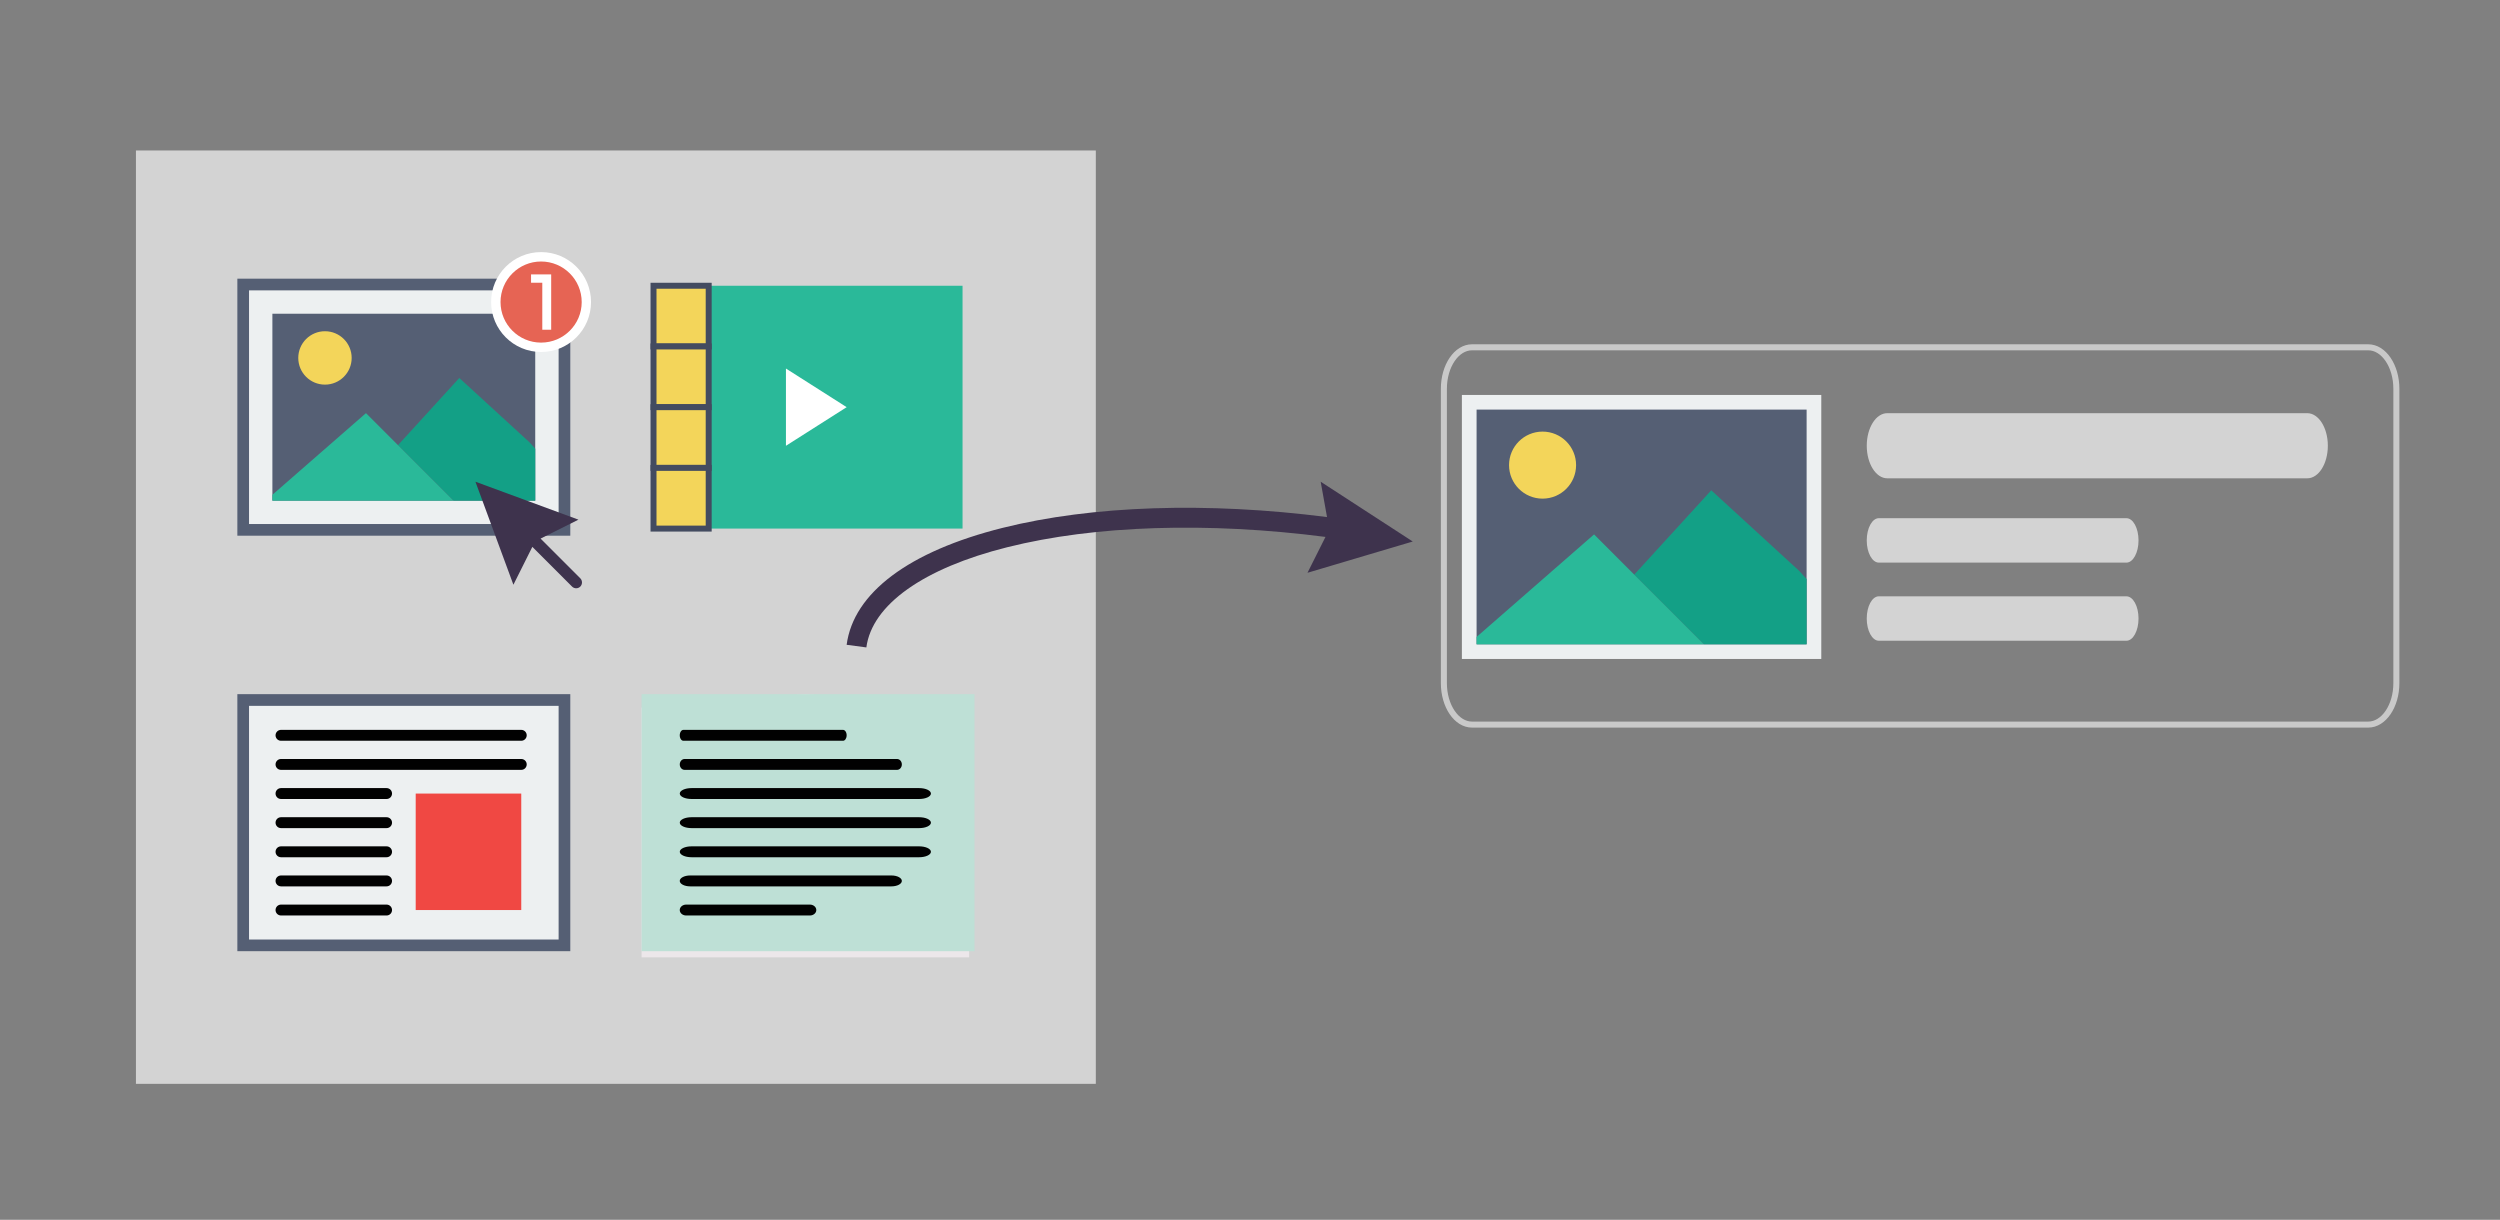
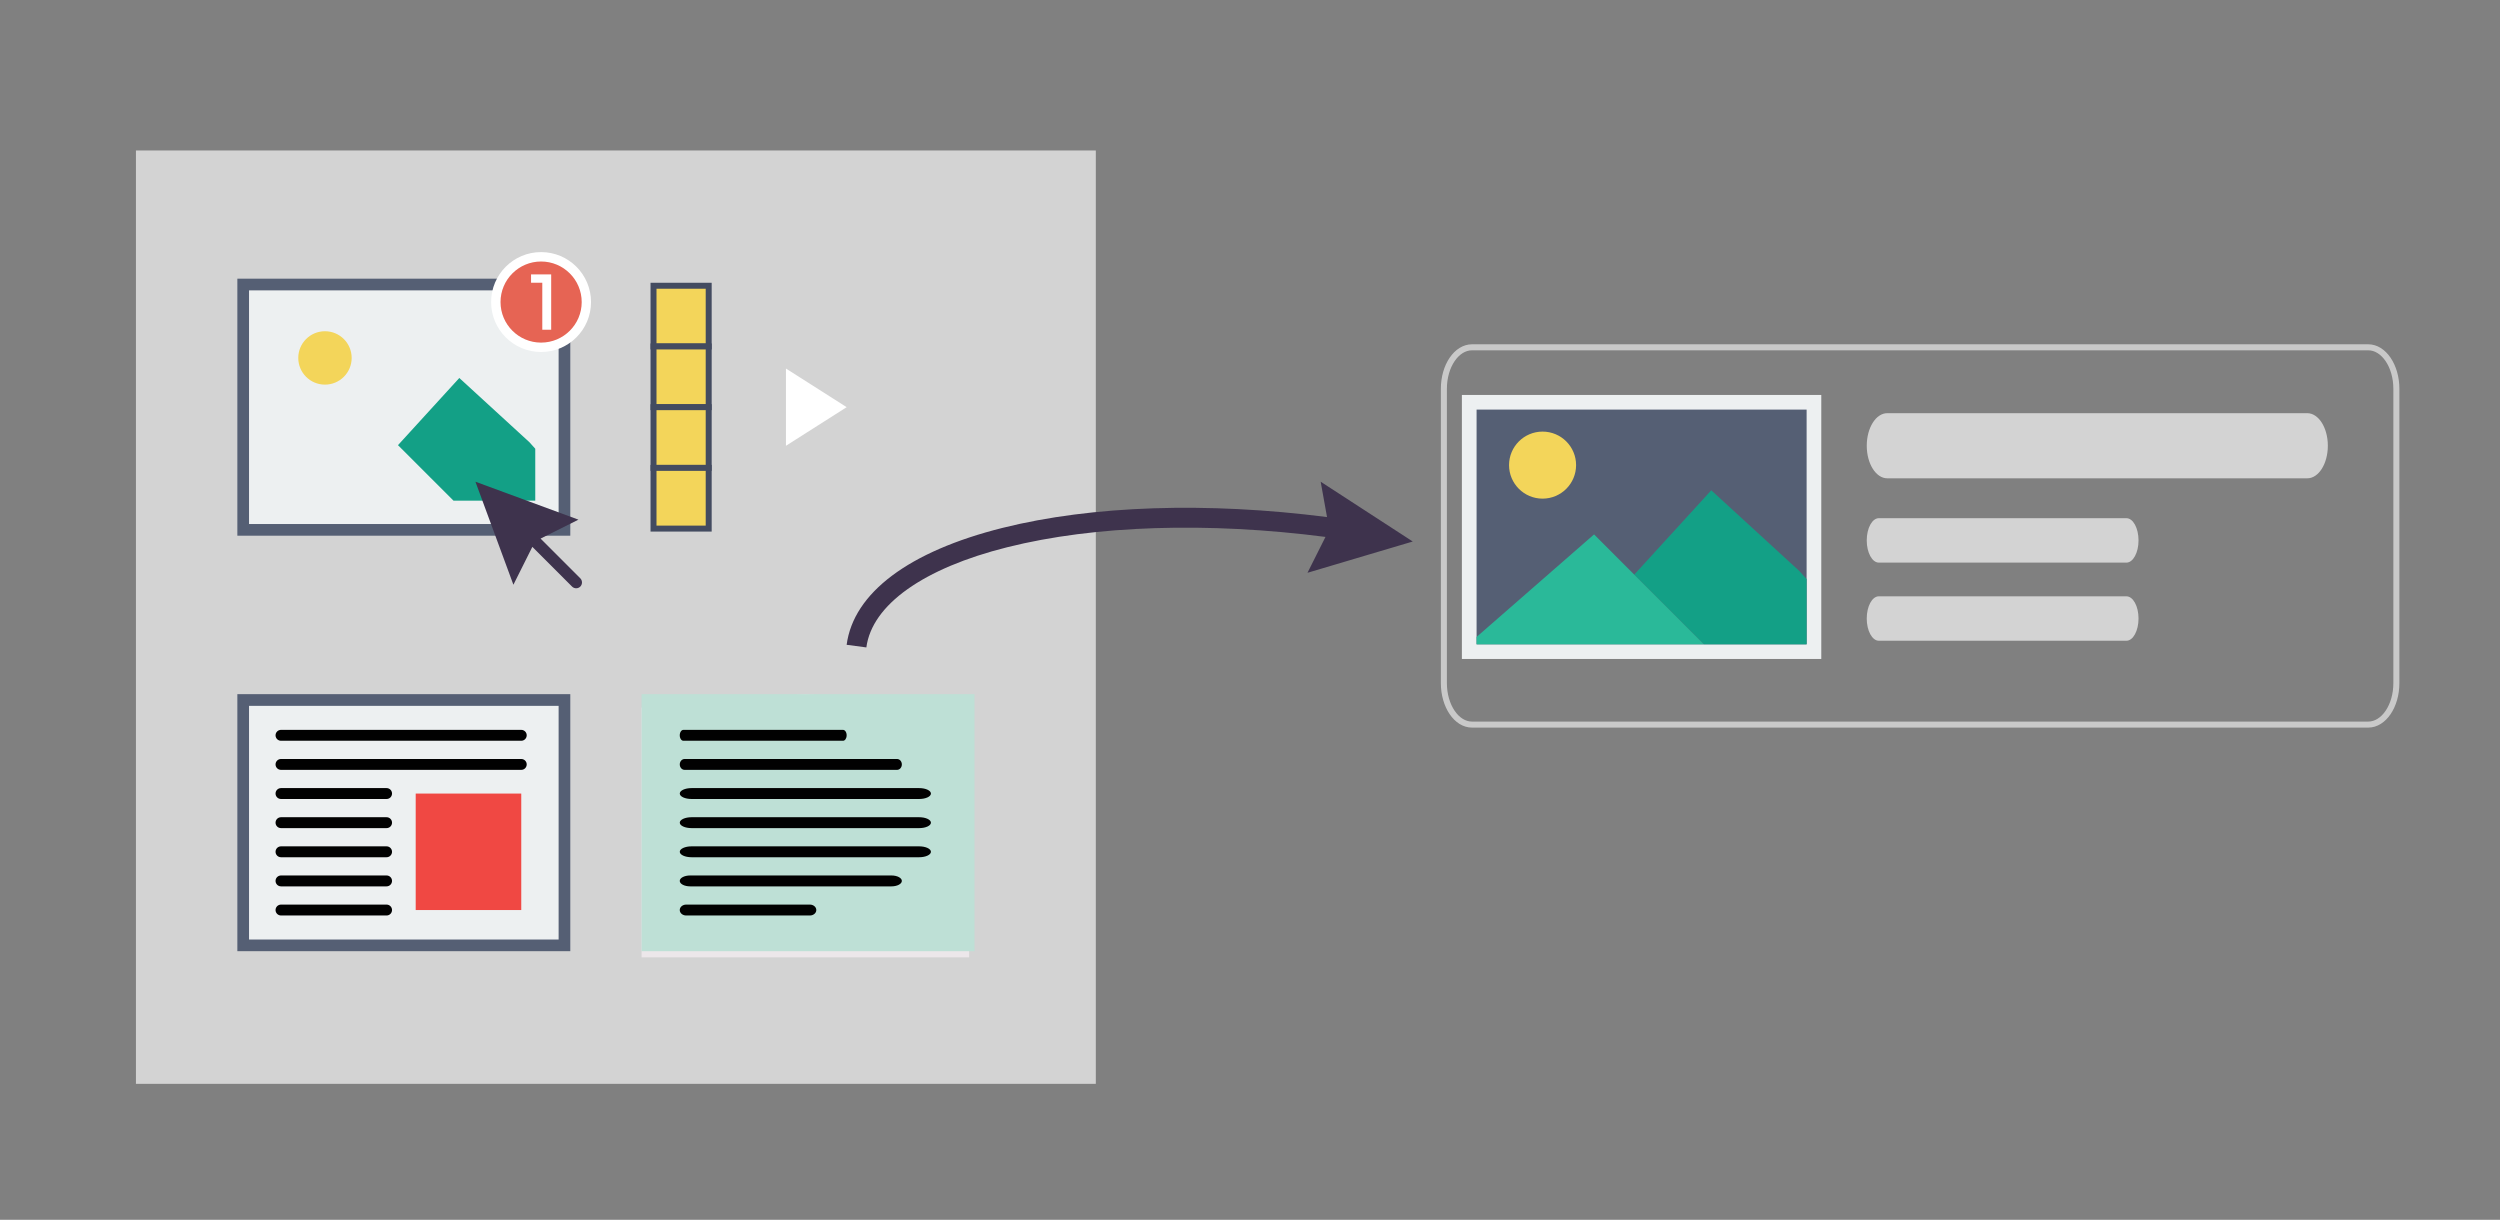
<svg xmlns="http://www.w3.org/2000/svg" version="1.1" id="Layer_1" x="0px" y="0px" width="125.667px" height="61.314px" viewBox="0 0 125.667 61.314" enable-background="new 0 0 125.667 61.314" xml:space="preserve">
  <rect x="0" y="0" width="125.667" height="61.314" fill="#808080" stroke="none" />
  <polygon fill="#ECE7EA" points="28.397,35.572 28.397,48.123 11.931,48.123 11.931,35.572 20.164,34.894 " />
  <rect x="6.833" y="7.564" fill="#D3D3D3" width="48.25" height="46.917" />
  <g>
    <rect x="12.224" y="14.302" fill="#EDF0F1" width="16.149" height="12.332" />
    <path fill="#555F74" d="M28.667,26.928H11.931v-12.92h16.736V26.928z M12.518,26.341H28.08V14.596H12.518V26.341z" />
  </g>
  <g>
    <rect x="12.224" y="35.188" fill="#EDF0F1" width="16.149" height="12.332" />
    <path fill="#555F74" d="M28.667,47.813H11.931v-12.92h16.736V47.813z M12.518,47.227H28.08V35.481H12.518V47.227z" />
  </g>
  <g>
-     <rect x="13.398" y="15.477" fill="#555F74" width="13.801" height="9.983" />
    <path fill="#EDF0F1" d="M27.493,25.753H13.105v-10.57h14.388V25.753z M13.692,25.166h13.213V15.77H13.692V25.166z" />
  </g>
  <circle fill="#F3D55A" cx="16.335" cy="17.992" r="1.342" />
  <polygon fill="#13A086" points="26.906,22.556 26.612,22.229 23.088,19 20.005,22.377 21.615,23.987 22.795,25.166 26.906,25.166   " />
-   <polygon fill="#2AB999" points="13.692,25.166 22.795,25.166 21.615,23.987 18.396,20.767 13.692,24.872 " />
  <g>
    <rect x="73.854" y="20.221" fill="#555F74" width="17.328" height="12.535" />
    <path fill="#EDF0F1" d="M91.551,33.124H73.484V19.853h18.066V33.124z M74.223,32.387h16.59V20.589h-16.59V32.387z" />
  </g>
  <circle fill="#F3D55A" cx="77.54" cy="23.38" r="1.685" />
  <polygon fill="#13A086" points="90.813,29.109 90.444,28.7 86.021,24.646 82.148,28.885 84.17,30.907 85.651,32.387 90.813,32.387   " />
  <polygon fill="#2AB999" points="74.223,32.387 85.651,32.387 84.17,30.907 80.128,26.863 74.223,32.018 " />
  <g>
    <path fill="#3E334D" d="M29.169,29.069l-1.996-1.996l1.904-0.951l-5.179-1.908l1.909,5.179l0.952-1.904l1.996,1.996   c0.057,0.057,0.132,0.086,0.208,0.086s0.15-0.029,0.208-0.086C29.283,29.37,29.283,29.184,29.169,29.069z" />
  </g>
-   <rect x="32.85" y="14.364" fill="#2AB999" width="15.534" height="12.206" />
  <polygon fill="#FFFFFF" points="39.507,22.408 39.507,20.454 39.507,18.525 42.559,20.467 " />
  <rect x="32.85" y="14.364" fill="#F3D55A" stroke="#434B60" stroke-width="0.3" stroke-miterlimit="10" width="2.774" height="3.051" />
  <rect x="32.85" y="17.415" fill="#F3D55A" stroke="#434B60" stroke-width="0.3" stroke-miterlimit="10" width="2.774" height="3.052" />
  <rect x="32.85" y="20.467" fill="#F3D55A" stroke="#434B60" stroke-width="0.3" stroke-miterlimit="10" width="2.774" height="3.052" />
  <rect x="32.85" y="23.519" fill="#F3D55A" stroke="#434B60" stroke-width="0.3" stroke-miterlimit="10" width="2.774" height="3.052" />
  <rect x="20.896" y="39.89" fill="#F04843" width="5.306" height="5.855" />
  <path fill="#010101" d="M26.202,38.152H14.126c-0.152,0-0.275,0.122-0.275,0.273c0,0.152,0.123,0.274,0.275,0.274h12.076  c0.152,0,0.274-0.122,0.274-0.274C26.477,38.274,26.354,38.152,26.202,38.152z" />
  <path fill="#010101" d="M26.202,36.688H14.126c-0.152,0-0.275,0.122-0.275,0.274c0,0.151,0.123,0.274,0.275,0.274h12.076  c0.152,0,0.274-0.123,0.274-0.274C26.477,36.811,26.354,36.688,26.202,36.688z" />
  <path fill="#010101" d="M19.432,41.079h-5.306c-0.152,0-0.275,0.123-0.275,0.274c0,0.152,0.123,0.274,0.275,0.274h5.306  c0.152,0,0.274-0.122,0.274-0.274C19.707,41.202,19.584,41.079,19.432,41.079z" />
  <path fill="#010101" d="M19.432,39.615h-5.306c-0.152,0-0.275,0.123-0.275,0.274c0,0.152,0.123,0.274,0.275,0.274h5.306  c0.152,0,0.274-0.122,0.274-0.274C19.707,39.738,19.584,39.615,19.432,39.615z" />
  <path fill="#010101" d="M19.432,42.543h-5.306c-0.152,0-0.275,0.123-0.275,0.274s0.123,0.274,0.275,0.274h5.306  c0.152,0,0.274-0.123,0.274-0.274S19.584,42.543,19.432,42.543z" />
  <path fill="#010101" d="M19.432,44.007h-5.306c-0.152,0-0.275,0.123-0.275,0.274s0.123,0.274,0.275,0.274h5.306  c0.152,0,0.274-0.123,0.274-0.274S19.584,44.007,19.432,44.007z" />
  <path fill="#010101" d="M19.432,45.471h-5.306c-0.152,0-0.275,0.123-0.275,0.274s0.123,0.274,0.275,0.274h5.306  c0.152,0,0.274-0.123,0.274-0.274S19.584,45.471,19.432,45.471z" />
  <polygon fill="#ECE7EA" points="48.715,35.572 48.715,48.123 32.249,48.123 32.249,35.572 40.482,34.894 " />
  <g>
    <rect x="32.542" y="35.188" fill="#BEE0D6" width="16.149" height="12.332" />
    <path fill="#BEE0D6" d="M48.985,47.813H32.249v-12.92h16.736V47.813z M32.835,47.227h15.563V35.481H32.835V47.227z" />
  </g>
  <path fill="#010101" d="M45.09,38.152H34.413c-0.134,0-0.243,0.122-0.243,0.273c0,0.152,0.109,0.274,0.243,0.274H45.09  c0.134,0,0.243-0.122,0.243-0.274C45.333,38.274,45.225,38.152,45.09,38.152z" />
  <path fill="#010101" d="M42.376,36.688h-8.024c-0.101,0-0.183,0.122-0.183,0.274c0,0.151,0.082,0.274,0.183,0.274h8.024  c0.101,0,0.182-0.123,0.182-0.274C42.559,36.811,42.477,36.688,42.376,36.688z" />
  <path fill="#010101" d="M46.203,41.079h-11.44c-0.328,0-0.593,0.123-0.593,0.274c0,0.152,0.265,0.274,0.593,0.274h11.44  c0.328,0,0.592-0.122,0.592-0.274C46.794,41.202,46.53,41.079,46.203,41.079z" />
  <path fill="#010101" d="M46.203,39.615h-11.44c-0.328,0-0.593,0.123-0.593,0.274c0,0.152,0.265,0.274,0.593,0.274h11.44  c0.328,0,0.592-0.122,0.592-0.274C46.794,39.738,46.53,39.615,46.203,39.615z" />
  <path fill="#010101" d="M46.203,42.543h-11.44c-0.328,0-0.593,0.123-0.593,0.274s0.265,0.274,0.593,0.274h11.44  c0.328,0,0.592-0.123,0.592-0.274S46.53,42.543,46.203,42.543z" />
  <path fill="#010101" d="M44.81,44.007H34.693c-0.29,0-0.524,0.123-0.524,0.274s0.234,0.274,0.524,0.274H44.81  c0.29,0,0.523-0.123,0.523-0.274S45.1,44.007,44.81,44.007z" />
  <path fill="#010101" d="M40.711,45.471h-6.22c-0.178,0-0.322,0.123-0.322,0.274s0.144,0.274,0.322,0.274h6.22  c0.178,0,0.322-0.123,0.322-0.274S40.889,45.471,40.711,45.471z" />
  <path fill="#3E334D" d="M71.015,27.22l-4.629-3.006l0.319,1.777c-6.025-0.772-11.811-0.583-16.311,0.544  c-4.709,1.18-7.492,3.267-7.836,5.878l0.991,0.131c0.283-2.145,2.867-3.981,7.088-5.038c4.393-1.101,10.066-1.28,15.991-0.517  l-0.905,1.803L71.015,27.22z" />
  <g>
    <circle fill="#FFFFFF" cx="27.198" cy="15.183" r="2.511" />
    <path fill="#E66454" d="M27.198,13.145c1.127,0,2.042,0.914,2.042,2.039c0,1.126-0.915,2.038-2.042,2.038   c-1.124,0-2.038-0.912-2.038-2.038C25.16,14.059,26.074,13.145,27.198,13.145z" />
    <path fill="#FFFFFF" d="M26.693,13.793h1.013v2.782h-0.447v-2.364h-0.565V13.793z" />
  </g>
  <path fill="none" stroke="#C9C9C9" stroke-width="0.303" stroke-miterlimit="10" d="M120.458,34.336  c0,1.154-0.634,2.087-1.414,2.087H73.993c-0.78,0-1.414-0.935-1.414-2.087V19.545c0-1.152,0.634-2.087,1.414-2.087h45.051  c0.78,0,1.414,0.936,1.414,2.087V34.336z" />
  <g>
    <path fill="#D3D3D3" d="M117.013,22.406c0,0.904-0.463,1.637-1.032,1.637H94.867c-0.568,0-1.031-0.732-1.031-1.637l0,0   c0-0.903,0.463-1.637,1.031-1.637h21.113C116.55,20.771,117.013,21.503,117.013,22.406L117.013,22.406z" />
    <path fill="#D3D3D3" d="M107.497,27.164c0,0.617-0.272,1.117-0.609,1.117H94.444c-0.337,0-0.609-0.5-0.609-1.117l0,0   c0-0.616,0.272-1.116,0.609-1.116h12.443C107.225,26.048,107.497,26.548,107.497,27.164L107.497,27.164z" />
    <path fill="#D3D3D3" d="M107.497,31.091c0,0.616-0.272,1.117-0.609,1.117H94.444c-0.337,0-0.609-0.502-0.609-1.117l0,0   c0-0.617,0.272-1.116,0.609-1.116h12.443C107.225,29.975,107.497,30.474,107.497,31.091L107.497,31.091z" />
  </g>
</svg>